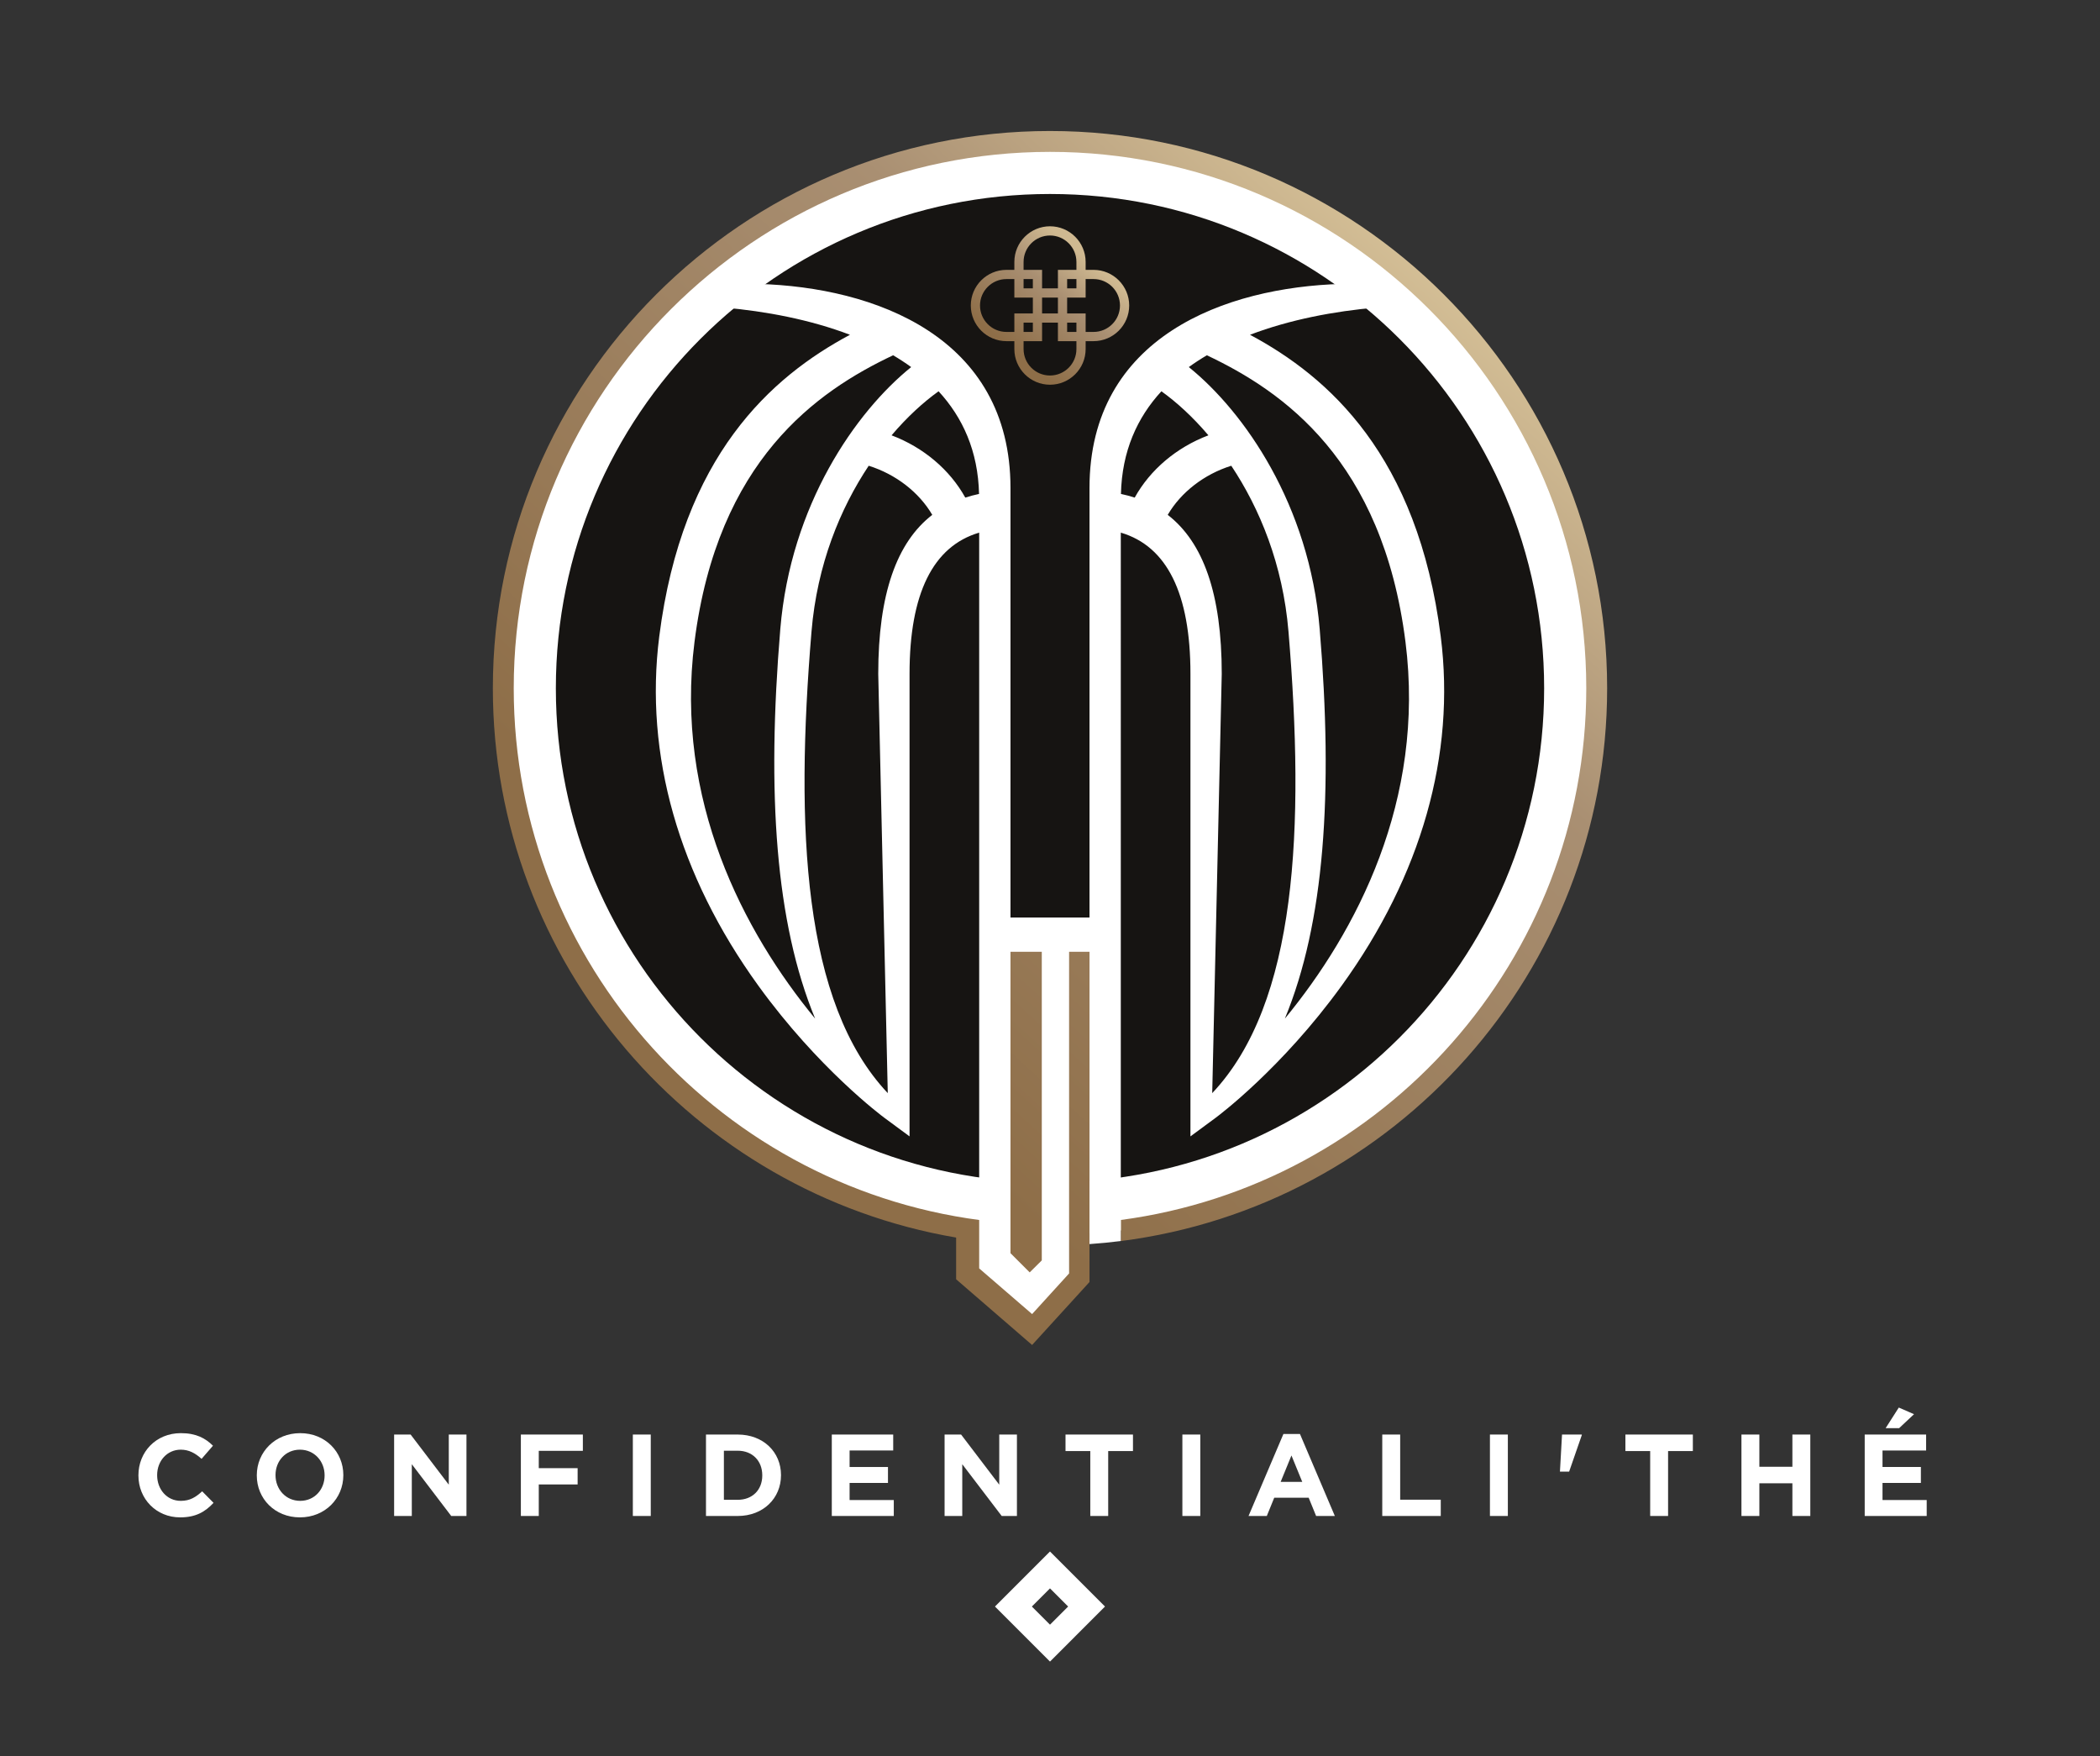
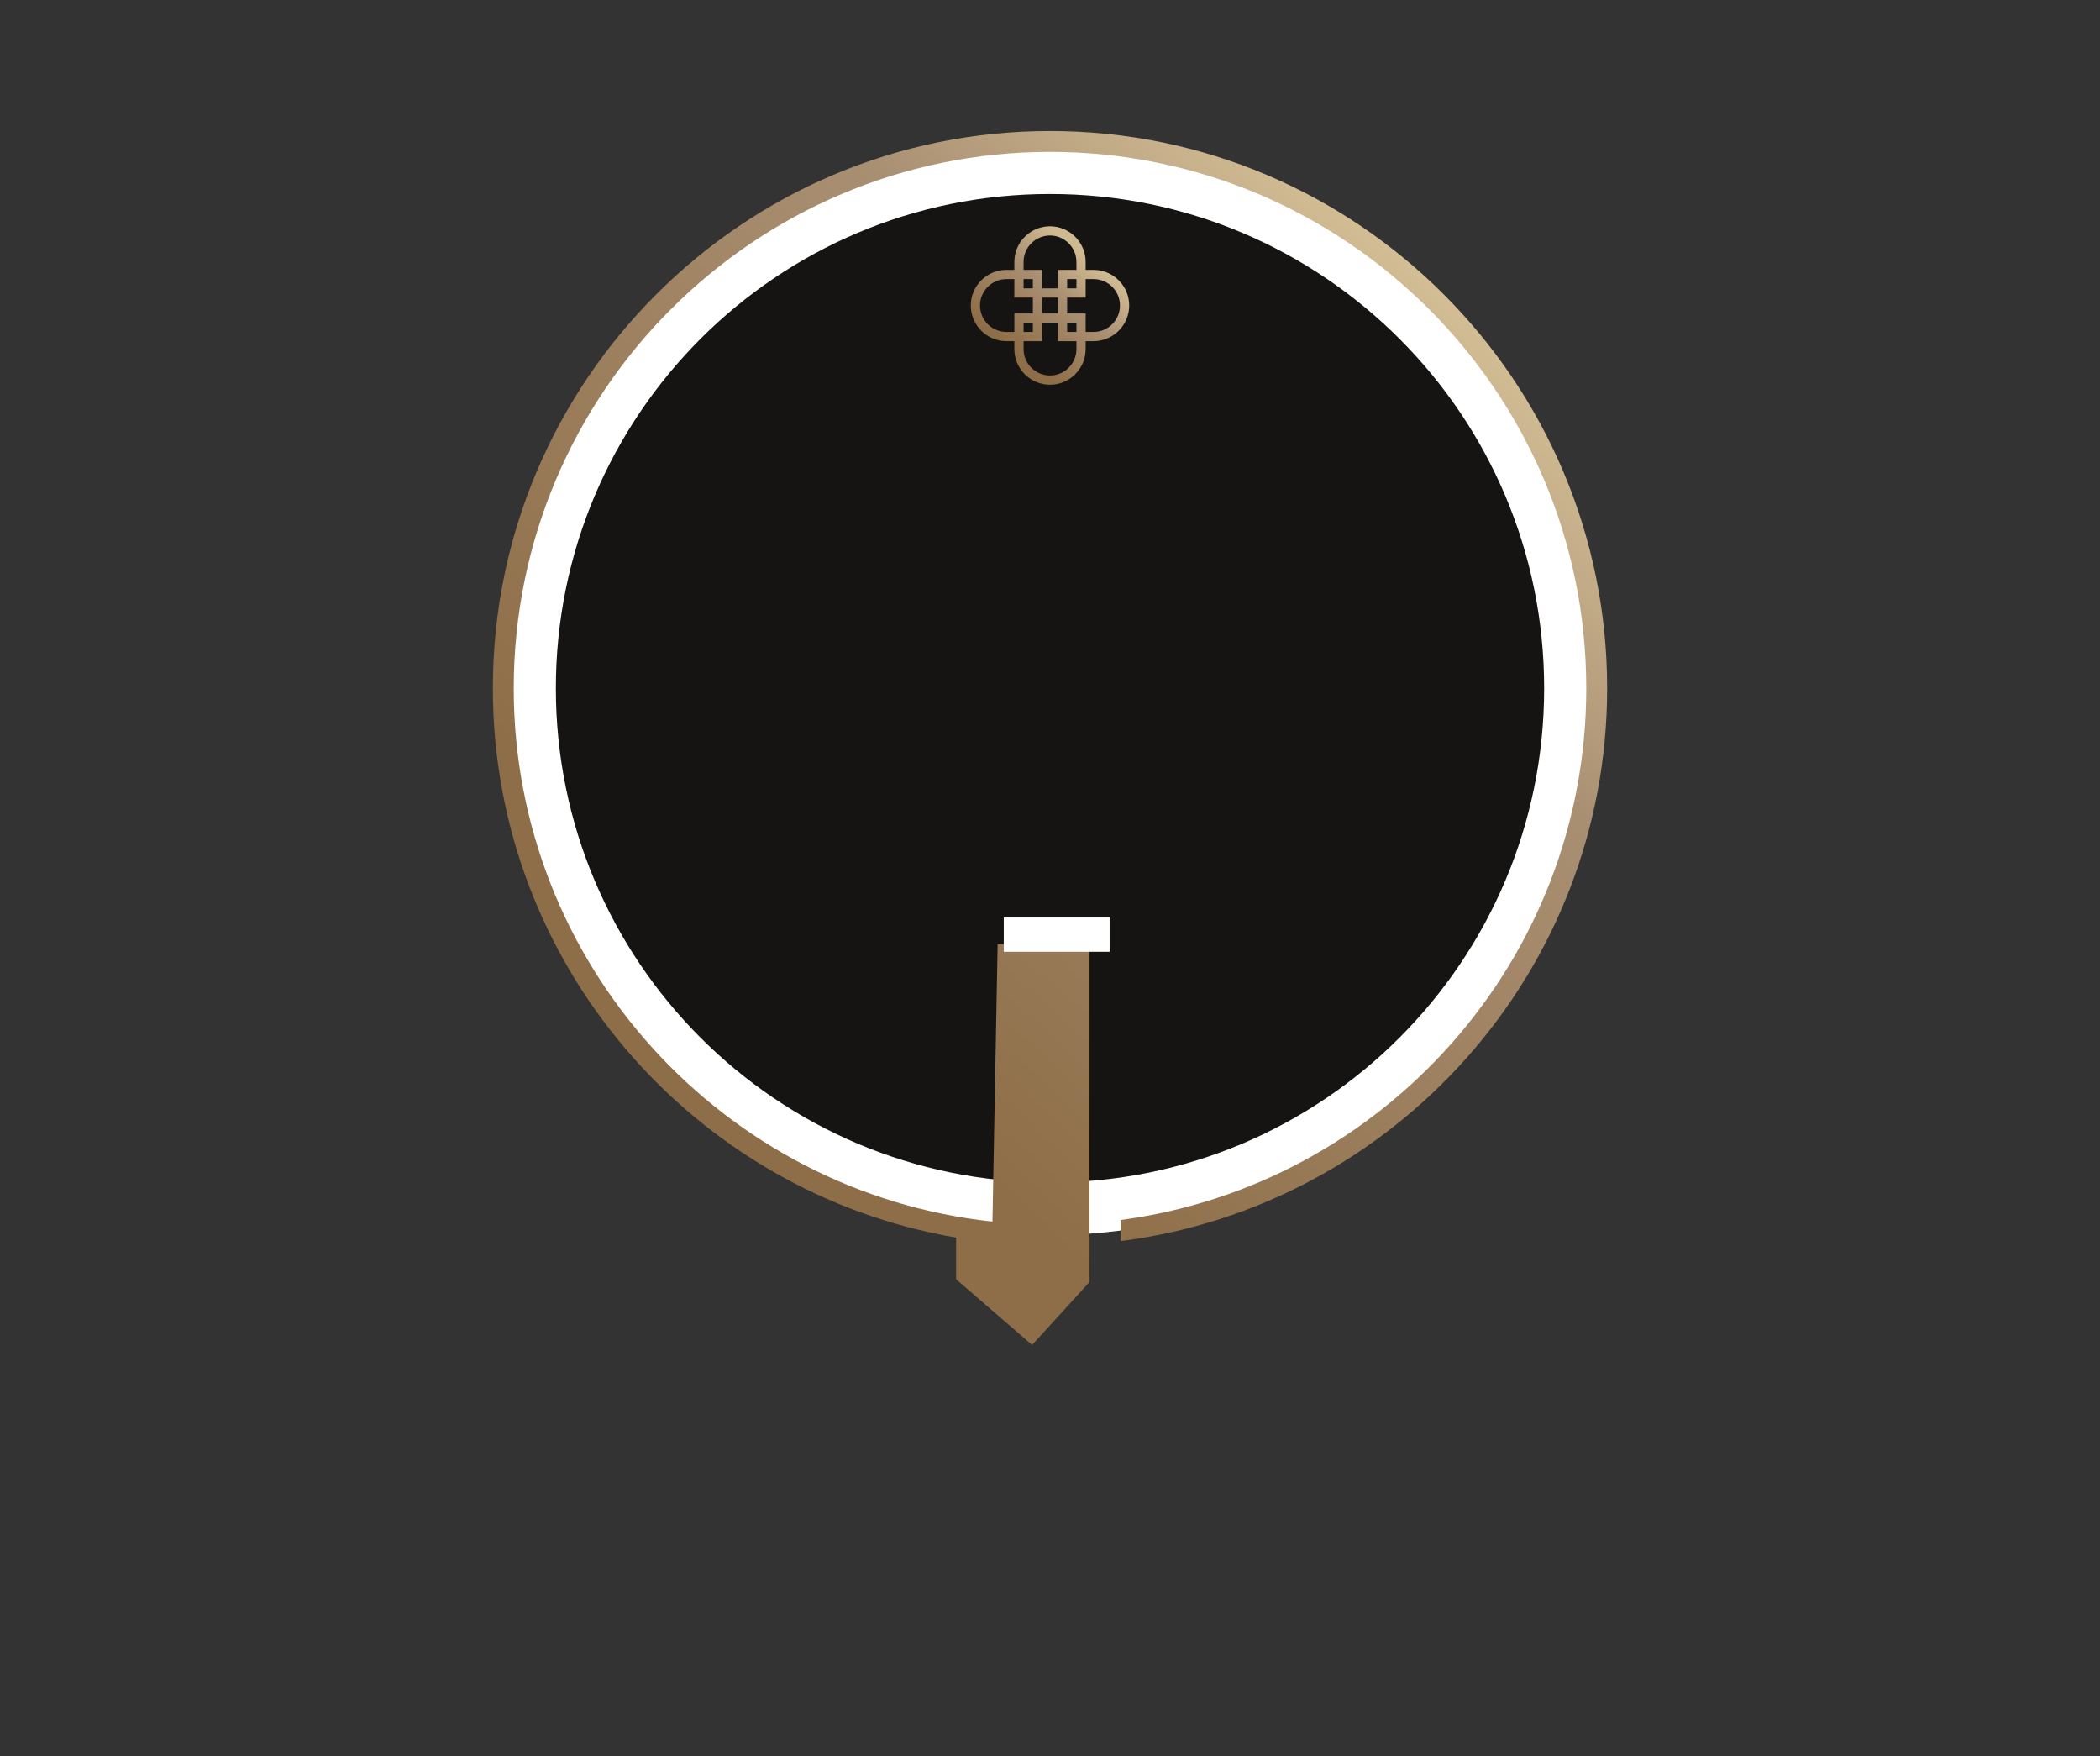
<svg xmlns="http://www.w3.org/2000/svg" xmlns:xlink="http://www.w3.org/1999/xlink" version="1.1" id="Calque_1" x="0px" y="0px" width="402.52px" height="336.522px" viewBox="0 0 402.52 336.522" enable-background="new 0 0 402.52 336.522" xml:space="preserve">
  <rect x="0" y="0" width="402.52" height="336.522" fill="#333333" stroke="none" />
  <g>
    <defs>
      <rect id="SVGID_1_" width="402.52" height="336.522" />
    </defs>
    <clipPath id="SVGID_2_">
      <use xlink:href="#SVGID_1_" overflow="visible" />
    </clipPath>
    <path clip-path="url(#SVGID_2_)" fill="#FFFFFF" d="M306.05,131.89c0,57.874-46.916,104.79-104.79,104.79   c-57.874,0-104.791-46.916-104.791-104.79S143.386,27.1,201.26,27.1C259.134,27.1,306.05,74.016,306.05,131.89" />
    <path clip-path="url(#SVGID_2_)" fill="#161412" d="M295.976,131.89c0,52.31-42.406,94.716-94.716,94.716   c-52.31,0-94.716-42.406-94.716-94.716c0-52.31,42.406-94.716,94.716-94.716C253.569,37.174,295.976,79.58,295.976,131.89" />
  </g>
  <g>
    <defs>
      <path id="SVGID_3_" d="M94.469,131.89c0,52.753,38.452,96.688,88.799,105.267v7.995l14.561,12.588l11.002-12.065v-2.606v-62.285    l-17.607,0.13l-0.994,53.181c-51.511-5.521-91.76-49.25-91.76-102.203c0-56.678,46.11-102.79,102.79-102.79    c56.678,0,102.791,46.112,102.791,102.79c0,52.078-38.933,95.23-89.219,101.893v4.04c52.5-6.688,93.219-51.645,93.219-105.933    c0-58.884-47.907-106.79-106.791-106.79C142.375,25.1,94.469,73.006,94.469,131.89" />
    </defs>
    <clipPath id="SVGID_4_">
      <use xlink:href="#SVGID_3_" overflow="visible" />
    </clipPath>
    <linearGradient id="SVGID_5_" gradientUnits="userSpaceOnUse" x1="0" y1="336.552" x2="1" y2="336.552" gradientTransform="matrix(-144.261 157.826 157.826 144.261 -52821.715 -48512.434)">
      <stop offset="0" style="stop-color:#E6D3A5" />
      <stop offset="0.383" style="stop-color:#A98F72" />
      <stop offset="0.975" style="stop-color:#8E6E48" />
      <stop offset="1" style="stop-color:#8E6E48" />
    </linearGradient>
    <polygon clip-path="url(#SVGID_4_)" fill="url(#SVGID_5_)" points="423.902,130.994 210.832,364.101 -21.383,151.846    191.688,-81.261  " />
  </g>
  <rect x="192.398" y="175.827" fill="#FFFFFF" width="20.288" height="6.565" />
  <g>
    <defs>
-       <rect id="SVGID_6_" width="402.52" height="336.522" />
-     </defs>
+       </defs>
    <clipPath id="SVGID_7_">
      <use xlink:href="#SVGID_6_" overflow="visible" />
    </clipPath>
    <path clip-path="url(#SVGID_7_)" fill="#fff" d="M34.535,290.778c-4.592,0-8.003-3.545-8.003-8.024v-0.045   c0-4.438,3.344-8.071,8.137-8.071c2.943,0,4.704,0.982,6.153,2.409l-2.184,2.518c-1.205-1.092-2.43-1.761-3.991-1.761   c-2.631,0-4.526,2.185-4.526,4.86v0.045c0,2.675,1.851,4.903,4.526,4.903c1.784,0,2.875-0.713,4.102-1.827l2.184,2.207   C39.328,289.708,37.545,290.778,34.535,290.778" />
    <path clip-path="url(#SVGID_7_)" fill="#fff" d="M57.492,290.778c-4.814,0-8.27-3.589-8.27-8.024v-0.046   c0-4.437,3.5-8.069,8.315-8.069c4.816,0,8.271,3.59,8.271,8.024v0.045C65.808,287.145,62.308,290.778,57.492,290.778    M62.219,282.708c0-2.675-1.962-4.903-4.727-4.903c-2.763,0-4.681,2.184-4.681,4.858v0.045c0,2.677,1.962,4.904,4.726,4.904   c2.765,0,4.682-2.184,4.682-4.858V282.708z" />
    <polygon clip-path="url(#SVGID_7_)" fill="#fff" points="86.489,290.51 78.933,280.589 78.933,290.51 75.544,290.51    75.544,274.906 78.709,274.906 86.021,284.514 86.021,274.906 89.41,274.906 89.41,290.51  " />
    <polygon clip-path="url(#SVGID_7_)" fill="#fff" points="103.271,278.026 103.271,281.348 110.717,281.348 110.717,284.469    103.271,284.469 103.271,290.51 99.838,290.51 99.838,274.905 111.72,274.905 111.72,278.026  " />
    <rect x="121.301" y="274.905" clip-path="url(#SVGID_7_)" fill="#fff" width="3.434" height="15.605" />
    <path clip-path="url(#SVGID_7_)" fill="#fff" d="M141.406,290.511h-6.086v-15.606h6.086c4.904,0,8.293,3.366,8.293,7.758v0.045   C149.7,287.1,146.311,290.511,141.406,290.511 M146.11,282.708c0-2.765-1.896-4.703-4.704-4.703h-2.653v9.407h2.653   c2.808,0,4.704-1.895,4.704-4.658V282.708z" />
    <polygon clip-path="url(#SVGID_7_)" fill="#fff" points="159.436,290.51 159.436,274.906 171.207,274.906 171.207,277.959    162.847,277.959 162.847,281.125 170.204,281.125 170.204,284.179 162.847,284.179 162.847,287.457 171.318,287.457    171.318,290.51  " />
    <polygon clip-path="url(#SVGID_7_)" fill="#fff" points="192.001,290.51 184.443,280.589 184.443,290.51 181.055,290.51    181.055,274.906 184.221,274.906 191.533,284.514 191.533,274.906 194.921,274.906 194.921,290.51  " />
    <polygon clip-path="url(#SVGID_7_)" fill="#fff" points="212.416,278.071 212.416,290.51 208.982,290.51 208.982,278.071    204.234,278.071 204.234,274.906 217.164,274.906 217.164,278.071  " />
    <rect x="226.634" y="274.905" clip-path="url(#SVGID_7_)" fill="#fff" width="3.435" height="15.605" />
    <path clip-path="url(#SVGID_7_)" fill="#fff" d="M252.269,290.511l-1.428-3.5h-6.599l-1.427,3.5h-3.5l6.688-15.718h3.166   l6.688,15.718H252.269z M247.541,278.917l-2.073,5.062h4.146L247.541,278.917z" />
-     <polygon clip-path="url(#SVGID_7_)" fill="#fff" points="264.946,290.51 264.946,274.906 268.381,274.906 268.381,287.39    276.16,287.39 276.16,290.51  " />
    <rect x="285.585" y="274.905" clip-path="url(#SVGID_7_)" fill="#fff" width="3.434" height="15.605" />
    <polygon clip-path="url(#SVGID_7_)" fill="#fff" points="299.403,274.905 303.193,274.905 303.193,275.016 300.764,282.016    299.003,282.016  " />
    <polygon clip-path="url(#SVGID_7_)" fill="#fff" points="319.732,278.071 319.732,290.51 316.3,290.51 316.3,278.071    311.551,278.071 311.551,274.906 324.48,274.906 324.48,278.071  " />
    <polygon clip-path="url(#SVGID_7_)" fill="#fff" points="343.559,290.51 343.559,284.246 337.228,284.246 337.228,290.51    333.795,290.51 333.795,274.906 337.228,274.906 337.228,281.081 343.559,281.081 343.559,274.906 346.993,274.906 346.993,290.51     " />
    <path clip-path="url(#SVGID_7_)" fill="#fff" d="M357.42,290.51v-15.604h11.771v3.054h-8.36v3.165h7.357v3.055h-7.357v3.277   h8.472v3.054H357.42z M361.433,273.679l2.52-3.945l2.92,1.27l-2.854,2.676H361.433z" />
    <path clip-path="url(#SVGID_7_)" fill="#fff" d="M201.259,304.388l3.476,3.476l-3.476,3.476l-3.475-3.476L201.259,304.388z    M201.259,297.318l-10.546,10.546l10.546,10.547l10.546-10.547L201.259,297.318z" />
-     <path clip-path="url(#SVGID_7_)" fill="#FFFFFF" d="M228.18,129.13v88.638l4.781-3.527c0.513-0.379,12.703-9.46,24.193-25.342   c15.302-21.149,21.873-44.293,19.002-66.929c-4.4-34.688-21.509-49.768-36.558-57.817c7.642-2.915,16.162-4.517,24.216-5.219   c-1.126-1.772-3.026-2.978-6.676-4.525c-22.177,0.634-48.307,10.054-48.307,39.113v144.886c2.015-0.142,4.017-0.334,6-0.586V102.07   C223.686,104.674,228.18,113.755,228.18,129.13 M232.354,209.478l1.826-80.348c0-15.314-3.538-25.198-10.354-30.466   c2.516-4.306,6.959-7.778,12.182-9.411c5.443,8.178,9.893,18.903,10.965,31.778C250.104,158.622,248.662,192.219,232.354,209.478    M231.329,68.083c14.611,6.903,33.655,20.122,38.067,54.918c3.855,30.391-9.44,55.582-23.119,72.2   c7.585-18.36,9.304-43.116,6.675-74.667c-1.982-23.786-14.455-41.615-25.085-50.189C228.972,69.542,230.128,68.789,231.329,68.083    M222.614,74.983c2.885,2.061,5.998,4.888,9.011,8.438c-6.129,2.32-11.173,6.602-14.129,11.936   c-0.849-0.277-1.727-0.512-2.637-0.703C215.045,86.476,217.968,80.023,222.614,74.983" />
-     <path clip-path="url(#SVGID_7_)" fill="#FFFFFF" d="M199.686,177.652v63.881l-2.317,2.297l-3.683-3.679V93.522   c0-29.058-26.13-38.478-48.306-39.112c-3.65,1.547-5.551,2.752-6.676,4.525c8.053,0.701,16.574,2.303,24.215,5.219   c-15.049,8.048-32.157,23.129-36.556,57.817c-2.871,22.635,3.699,45.778,19.002,66.929c11.489,15.88,23.679,24.961,24.193,25.34   l4.781,3.528v-88.637c0-15.376,4.493-24.457,13.347-27.06v140.996l10.144,8.755l7.09-7.789v-66.381H199.686z M133.121,123   c4.413-34.795,23.456-48.015,38.068-54.918c1.201,0.707,2.357,1.46,3.462,2.262c-10.629,8.574-23.102,26.403-25.085,50.19   c-2.629,31.55-0.91,56.306,6.675,74.666C142.562,178.583,129.267,153.391,133.121,123 M168.339,129.131l1.826,80.348   c-16.308-17.26-17.752-50.858-14.619-88.447c1.073-12.876,5.521-23.6,10.964-31.779c5.223,1.634,9.666,5.106,12.182,9.411   C171.876,103.933,168.339,113.816,168.339,129.131 M185.022,95.357c-2.956-5.334-8-9.615-14.129-11.935   c3.013-3.55,6.127-6.378,9.011-8.439c4.646,5.041,7.569,11.492,7.756,19.671C186.749,94.846,185.87,95.081,185.022,95.357" />
  </g>
  <g>
    <defs>
      <path id="SVGID_8_" d="M196.195,50.194c0-2.792,2.271-5.064,5.065-5.064c2.792,0,5.064,2.272,5.064,5.064v5.065h-10.129V50.194z     M201.259,43.363c-3.767,0-6.832,3.065-6.832,6.831v6.832h13.664v-6.832C208.091,46.428,205.026,43.363,201.259,43.363    L201.259,43.363z" />
    </defs>
    <clipPath id="SVGID_9_">
      <use xlink:href="#SVGID_8_" overflow="visible" />
    </clipPath>
    <linearGradient id="SVGID_10_" gradientUnits="userSpaceOnUse" x1="0" y1="336.459" x2="1" y2="336.459" gradientTransform="matrix(-14.752 17.749 17.749 14.752 -5767.433 -4917.041)">
      <stop offset="0" style="stop-color:#CFB991" />
      <stop offset="0.383" style="stop-color:#A98F72" />
      <stop offset="0.975" style="stop-color:#8E6E48" />
      <stop offset="1" style="stop-color:#8E6E48" />
    </linearGradient>
    <polygon clip-path="url(#SVGID_9_)" fill="url(#SVGID_10_)" points="214.808,48.945 202.508,63.743 187.71,51.443 200.01,36.646     " />
  </g>
  <g>
    <defs>
      <path id="SVGID_11_" d="M196.195,66.895v-5.066h10.129v5.066c0,2.791-2.272,5.064-5.065,5.064S196.195,69.686,196.195,66.895     M194.427,60.063v6.832c0,3.766,3.065,6.831,6.832,6.831h0.001c3.767,0,6.831-3.065,6.831-6.831v-6.832H194.427z" />
    </defs>
    <clipPath id="SVGID_12_">
      <use xlink:href="#SVGID_11_" overflow="visible" />
    </clipPath>
    <linearGradient id="SVGID_13_" gradientUnits="userSpaceOnUse" x1="0" y1="336.581" x2="1" y2="336.581" gradientTransform="matrix(-14.752 17.749 17.749 14.752 -5761.372 -4912.01)">
      <stop offset="0" style="stop-color:#CFB991" />
      <stop offset="0.383" style="stop-color:#A98F72" />
      <stop offset="0.975" style="stop-color:#8E6E48" />
      <stop offset="1" style="stop-color:#8E6E48" />
    </linearGradient>
    <polygon clip-path="url(#SVGID_12_)" fill="url(#SVGID_13_)" points="214.808,65.646 202.508,80.443 187.71,68.144 200.01,53.346     " />
  </g>
  <g>
    <defs>
      <path id="SVGID_14_" d="M187.845,58.544c0-2.792,2.272-5.064,5.065-5.064h5.064v10.129h-5.064    C190.117,63.609,187.845,61.337,187.845,58.544 M192.91,51.713c-3.767,0-6.832,3.065-6.832,6.831c0,3.768,3.065,6.832,6.832,6.832    h6.831V51.713H192.91z" />
    </defs>
    <clipPath id="SVGID_15_">
      <use xlink:href="#SVGID_14_" overflow="visible" />
    </clipPath>
    <linearGradient id="SVGID_16_" gradientUnits="userSpaceOnUse" x1="0" y1="336.46" x2="1" y2="336.46" gradientTransform="matrix(-14.752 17.749 17.749 14.752 -5768.269 -4917.76)">
      <stop offset="0" style="stop-color:#CFB991" />
      <stop offset="0.383" style="stop-color:#A98F72" />
      <stop offset="0.975" style="stop-color:#8E6E48" />
      <stop offset="1" style="stop-color:#8E6E48" />
    </linearGradient>
    <polygon clip-path="url(#SVGID_15_)" fill="url(#SVGID_16_)" points="206.457,57.295 194.159,72.092 179.362,59.793 191.66,44.997     " />
  </g>
  <g>
    <defs>
      <path id="SVGID_17_" d="M204.545,53.48h5.064c2.792,0,5.063,2.272,5.063,5.064c0,2.793-2.271,5.065-5.063,5.065h-5.064V53.48z     M202.777,51.713v13.663h6.832c3.767,0,6.831-3.064,6.831-6.832c0-3.766-3.064-6.831-6.831-6.831H202.777z" />
    </defs>
    <clipPath id="SVGID_18_">
      <use xlink:href="#SVGID_17_" overflow="visible" />
    </clipPath>
    <linearGradient id="SVGID_19_" gradientUnits="userSpaceOnUse" x1="0" y1="336.582" x2="1" y2="336.582" gradientTransform="matrix(-14.752 17.749 17.749 14.752 -5760.538 -4911.322)">
      <stop offset="0" style="stop-color:#CFB991" />
      <stop offset="0.383" style="stop-color:#A98F72" />
      <stop offset="0.975" style="stop-color:#8E6E48" />
      <stop offset="1" style="stop-color:#8E6E48" />
    </linearGradient>
    <polygon clip-path="url(#SVGID_18_)" fill="url(#SVGID_19_)" points="223.156,57.295 210.857,72.092 196.061,59.793    208.359,44.997  " />
  </g>
</svg>